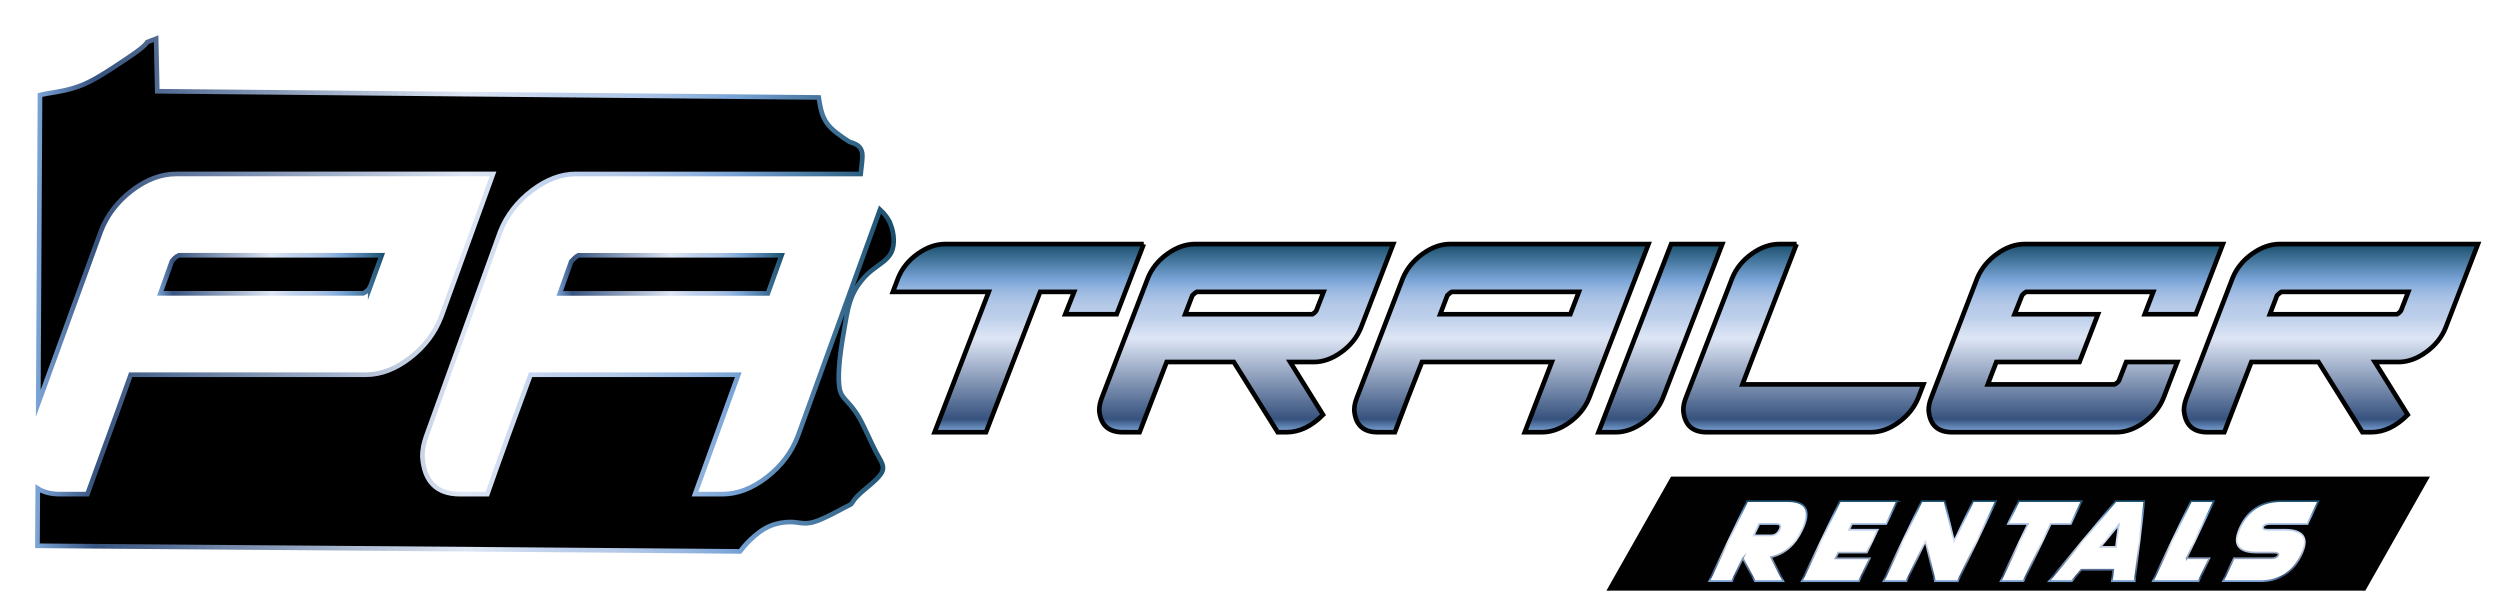
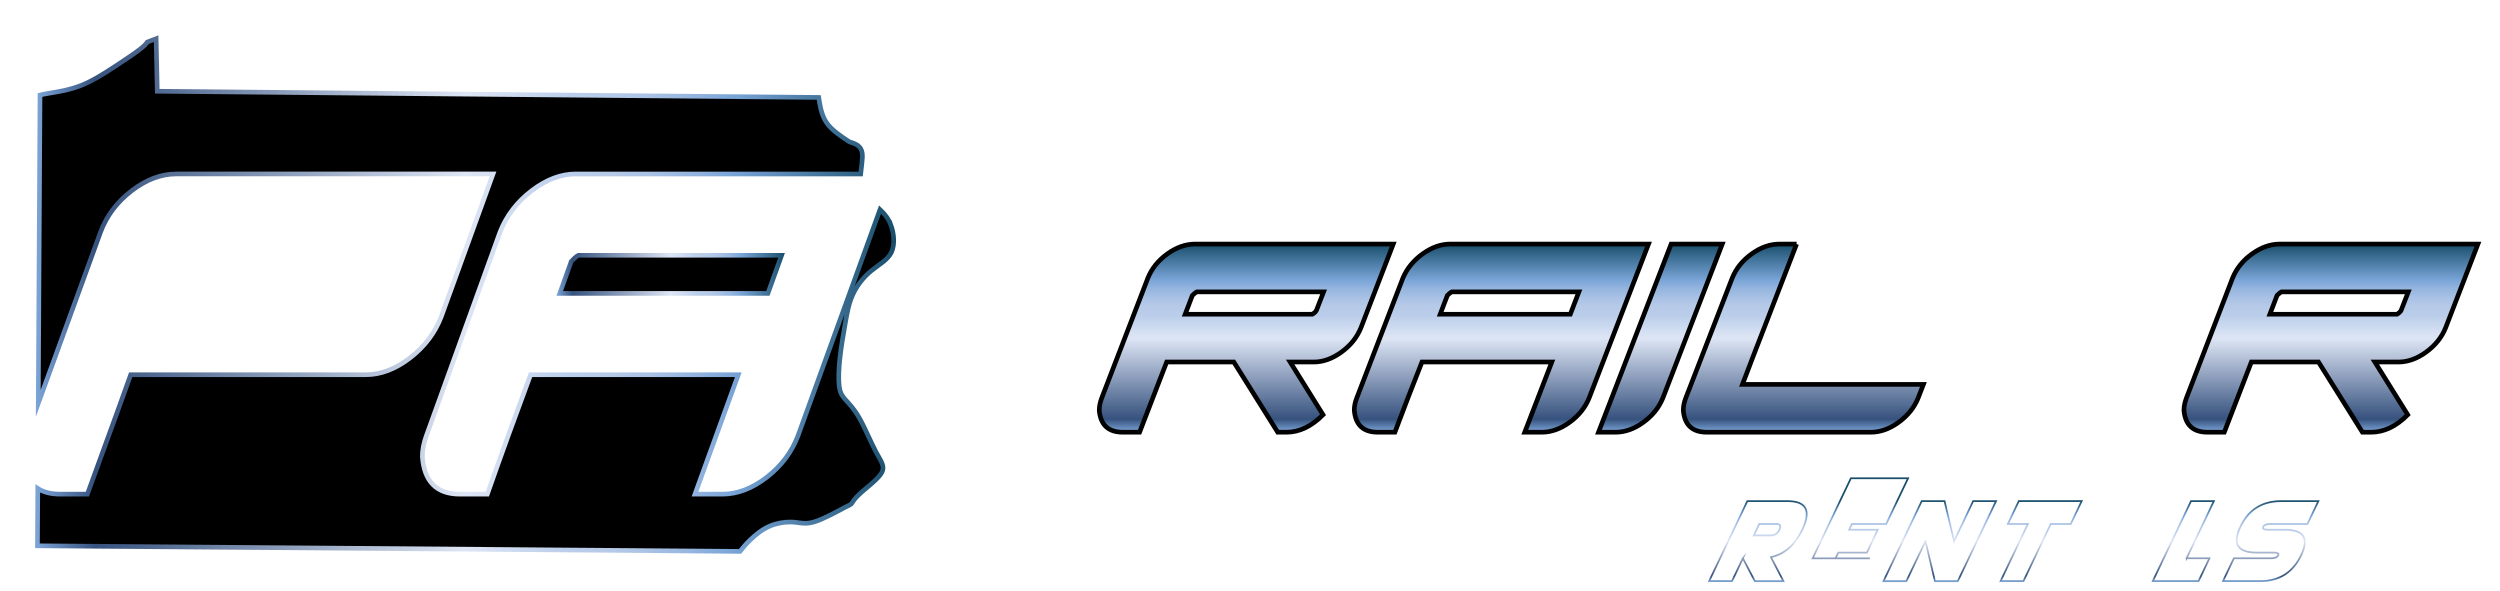
<svg xmlns="http://www.w3.org/2000/svg" xmlns:xlink="http://www.w3.org/1999/xlink" id="b" data-name="Layer 2" viewBox="0 0 1071.18 253.14">
  <defs>
    <style>
      .ag {
        fill: url(#ac);
      }

      .ag, .ah, .ai, .aj, .ak, .al, .am, .an, .ao, .ap, .aq, .ar, .as, .at, .au, .av, .aw, .ax {
        stroke-miterlimit: 10;
      }

      .ag, .ai, .ak, .al, .an, .ao, .aq, .ar, .as, .av {
        stroke-width: 2px;
      }

      .ag, .ai, .al, .am, .an, .aq, .ar, .as {
        stroke: #010101;
      }

      .ah {
        stroke: url(#m);
      }

      .ah, .aj, .ap, .at, .au, .aw, .ax {
        fill: #fff;
        stroke-width: .75px;
      }

      .ai {
        fill: url(#ae);
      }

      .aj {
        stroke: url(#n);
      }

      .ak {
        filter: url(#p);
        stroke: url(#o);
      }

      .al {
        fill: url(#af);
      }

      .ay {
        filter: url(#f);
      }

      .am {
        fill: #010101;
      }

      .an {
        fill: url(#z);
      }

      .ao {
        filter: url(#s);
        stroke: url(#r);
      }

      .ap {
        stroke: url(#j);
      }

      .az {
        filter: url(#x);
      }

      .aq {
        fill: url(#ab);
      }

      .ar {
        fill: url(#ad);
      }

      .as {
        fill: url(#aa);
      }

      .at {
        stroke: url(#i);
      }

      .ba {
        filter: url(#d);
      }

      .au {
        stroke: url(#l);
      }

      .av {
        filter: url(#v);
        stroke: url(#u);
      }

      .aw {
        stroke: url(#h);
      }

      .ax {
        stroke: url(#k);
      }
    </style>
    <filter id="d" data-name="drop-shadow-1" filterUnits="userSpaceOnUse">
      <feOffset dx="-13" dy="7" />
      <feGaussianBlur result="e" stdDeviation="5" />
      <feFlood flood-color="#000" flood-opacity=".39" />
      <feComposite in2="e" operator="in" />
      <feComposite in="SourceGraphic" />
    </filter>
    <filter id="f" data-name="outer-glow-2" filterUnits="userSpaceOnUse">
      <feOffset dx="0" dy="0" />
      <feGaussianBlur result="g" stdDeviation="5" />
      <feFlood flood-color="#010101" flood-opacity=".75" />
      <feComposite in2="g" operator="in" />
      <feComposite in="SourceGraphic" />
    </filter>
    <linearGradient id="h" data-name="Blue Steel" x1="766.11" y1="242.39" x2="766.11" y2="207.34" gradientUnits="userSpaceOnUse">
      <stop offset="0" stop-color="#7da6d8" />
      <stop offset=".07" stop-color="#36527e" />
      <stop offset=".5" stop-color="#dee6f5" />
      <stop offset=".62" stop-color="#bacdea" />
      <stop offset=".67" stop-color="#b6cae8" />
      <stop offset=".71" stop-color="#aac2e5" />
      <stop offset=".76" stop-color="#96b6df" />
      <stop offset=".81" stop-color="#7aa4d7" />
      <stop offset=".81" stop-color="#79a4d7" />
      <stop offset="1" stop-color="#194e6b" />
    </linearGradient>
    <linearGradient id="i" data-name="Blue Steel" x1="805.43" x2="805.43" xlink:href="#h" />
    <linearGradient id="j" data-name="Blue Steel" x1="844.13" x2="844.13" xlink:href="#h" />
    <linearGradient id="k" data-name="Blue Steel" x1="887.57" x2="887.57" xlink:href="#h" />
    <linearGradient id="l" data-name="Blue Steel" x1="911.17" x2="911.17" xlink:href="#h" />
    <linearGradient id="m" data-name="Blue Steel" x1="948.49" x2="948.49" xlink:href="#h" />
    <linearGradient id="n" data-name="Blue Steel" x1="985.93" x2="985.93" xlink:href="#h" />
    <linearGradient id="o" data-name="Blue Steel" x1="75.27" y1="110.55" x2="172.98" y2="110.55" xlink:href="#h" />
    <filter id="p" data-name="drop-shadow-3" filterUnits="userSpaceOnUse">
      <feOffset dx="-8" dy="7" />
      <feGaussianBlur result="q" stdDeviation="5" />
      <feFlood flood-color="#000" flood-opacity=".75" />
      <feComposite in2="q" operator="in" />
      <feComposite in="SourceGraphic" />
    </filter>
    <linearGradient id="r" data-name="Blue Steel" x1="23.05" y1="119.2" x2="391.92" y2="119.2" xlink:href="#h" />
    <filter id="s" data-name="drop-shadow-4" filterUnits="userSpaceOnUse">
      <feOffset dx="-8" dy="7" />
      <feGaussianBlur result="t" stdDeviation="5" />
      <feFlood flood-color="#000" flood-opacity=".75" />
      <feComposite in2="t" operator="in" />
      <feComposite in="SourceGraphic" />
    </filter>
    <linearGradient id="u" data-name="Blue Steel" x1="246.42" y1="110.55" x2="344.31" y2="110.55" xlink:href="#h" />
    <filter id="v" data-name="drop-shadow-5" filterUnits="userSpaceOnUse">
      <feOffset dx="-8" dy="7" />
      <feGaussianBlur result="w" stdDeviation="5" />
      <feFlood flood-color="#000" flood-opacity=".75" />
      <feComposite in2="w" operator="in" />
      <feComposite in="SourceGraphic" />
    </filter>
    <filter id="x" data-name="drop-shadow-6" filterUnits="userSpaceOnUse">
      <feOffset dx="-8" dy="7" />
      <feGaussianBlur result="y" stdDeviation="5" />
      <feFlood flood-color="#000" flood-opacity=".75" />
      <feComposite in2="y" operator="in" />
      <feComposite in="SourceGraphic" />
    </filter>
    <linearGradient id="z" data-name="Blue Steel" x1="444.32" y1="178.19" x2="444.32" y2="97.57" xlink:href="#h" />
    <linearGradient id="aa" data-name="Blue Steel" x1="541.98" y1="178.19" x2="541.98" y2="97.57" xlink:href="#h" />
    <linearGradient id="ab" data-name="Blue Steel" x1="651.3" y1="178.19" x2="651.3" y2="97.57" xlink:href="#h" />
    <linearGradient id="ac" data-name="Blue Steel" x1="719.43" y1="178.19" x2="719.43" y2="97.57" xlink:href="#h" />
    <linearGradient id="ad" data-name="Blue Steel" x1="780.69" y1="178.19" x2="780.69" y2="97.57" xlink:href="#h" />
    <linearGradient id="ae" data-name="Blue Steel" x1="897.41" y1="178.19" x2="897.41" y2="97.57" xlink:href="#h" />
    <linearGradient id="af" data-name="Blue Steel" x1="1006.74" y1="178.19" x2="1006.74" y2="97.57" xlink:href="#h" />
  </defs>
  <g id="c" data-name="Layer 1">
    <g class="ba">
-       <polygon class="am" points="1022.18 252.64 698.16 252.64 729.28 197.72 1053.3 197.72 1022.18 252.64" />
      <g class="ay">
        <path class="aw" d="M759.78,232.21l-4.67,9.8h-9.8l16.37-34.29h17.15c8.17,0,10.3,4.08,6.4,12.25-3.12,6.53-7.59,10.45-13.44,11.76l5.36,10.29h-12.25l-5.13-9.8ZM766.81,217.52l-2.35,4.9h7.35c1.63,0,2.84-.82,3.63-2.45s.36-2.45-1.27-2.45h-7.35Z" />
-         <path class="at" d="M825.86,207.72l-4.67,9.8h-14.7l-1.17,2.45h12.25l-4.67,9.8h-12.25l-1.17,2.45h14.7l-4.67,9.8h-24.5l16.37-34.29h24.5Z" />
+         <path class="at" d="M825.86,207.72l-4.67,9.8h-14.7l-1.17,2.45h12.25l-4.67,9.8h-12.25l-1.17,2.45h14.7h-24.5l16.37-34.29h24.5Z" />
        <path class="ap" d="M838.02,224.87l-8.2,17.15h-9.8l16.37-34.29h9.8l4.07,17.15,8.17-17.15h9.8l-16.37,34.29h-9.8l-4.05-17.15Z" />
        <path class="ax" d="M879.99,242.01h-9.8l11.7-24.5h-8.57l4.67-9.8h26.94l-4.67,9.8h-8.57l-11.7,24.5Z" />
-         <path class="au" d="M904.81,237.11l-4.09,4.9h-9.8l28.62-34.29h12.25l-4.12,34.29h-9.8l.58-4.9h-13.64ZM920.77,218.01l-7.78,9.31h6.64l1.14-9.31Z" />
        <path class="ah" d="M949.88,232.21h9.8l-4.67,9.8h-19.6l16.37-34.29h9.8l-11.7,24.5Z" />
        <path class="aj" d="M979.91,229.76c-8.17,0-10.48-3.71-6.93-11.12,3.47-7.28,9.29-10.92,17.45-10.92h15.92l-4.67,9.8h-15.92c-1.63,0-2.63.38-2.98,1.13-.43.88.17,1.32,1.81,1.32h7.35c8.17,0,10.51,3.64,7.04,10.92-3.55,7.41-9.4,11.12-17.57,11.12h-15.92l4.67-9.8h15.92c1.63,0,2.67-.44,3.09-1.32.35-.75-.29-1.13-1.92-1.13h-7.35Z" />
      </g>
    </g>
    <g>
-       <path class="ak" d="M166.63,115.88l4.92-13.5h-86.9c-.63.27-1.23.67-1.8,1.21-.57.54-.98,1.01-1.23,1.41l-4.92,13.7h86.9c.63-.27,1.23-.67,1.8-1.21.57-.54.98-1.07,1.23-1.61Z" />
      <path class="ao" d="M389.7,89.43c-1.06-2.82-2.65-4.78-4.63-6.64l-35.17,96.96c-2.65,6.98-7.1,12.89-13.35,17.73-6.25,4.83-12.59,7.25-19.03,7.25h-11.74l18.55-51.17h-88.98c-6.31,16.92-12.5,33.98-18.55,51.17h-11.74c-9.97,0-15.34-5.37-16.09-16.12,0-2.82.57-5.77,1.7-8.86l31.62-87.43c2.77-6.98,7.29-12.86,13.54-17.63,6.25-4.77,12.53-7.15,18.84-7.15h122.09c.29-3.22.95-6.54.69-8.76-.39-3.39-2.97-4.21-5.54-5.03-3.77-2.49-7.53-4.98-9.72-8.15-2.19-3.17-2.79-7.01-3.4-10.85l-283.41-2.66-.49-22.52-3.78,1.44c-.54.76-1.08,1.52-3.33,3.24-2.25,1.72-6.21,4.39-10.67,7.31-4.46,2.93-9.41,6.11-14.41,8.07-5,1.96-10.03,2.71-12.97,3.19-2.93.48-3.76.7-4.59.91l-.75,132.09c8.91-24.41,17.82-48.9,26.73-73.51,2.65-6.98,7.1-12.86,13.35-17.63,6.25-4.77,12.59-7.15,19.03-7.15h135.75l-22.15,61.04c-2.65,6.98-7.1,12.89-13.35,17.73-6.25,4.83-12.59,7.25-19.03,7.25h-100.72l-5.87,16.32-12.69,34.85h-11.74c-3.87,0-7.04-.82-9.52-2.44l-.14,24.57,301.03,2.4c1.23-1.54,2.47-3.08,4.51-5.04,2.04-1.96,4.89-4.35,8.21-5.78,2.89-1.25,6.13-1.78,8.87-1.77.41,0,.8.02,1.19.04,1.8.12,3.29.5,5.07.51,1.13,0,2.38-.14,3.91-.59,3.93-1.17,9.67-4.38,12.63-5.94,2.96-1.56,3.14-1.46,3.55-2.08.42-.62,1.07-1.97,3.79-4.41,2.72-2.44,7.51-5.97,9.01-8.72,1.5-2.75-.29-4.71-2.49-8.86-2.2-4.15-4.8-10.48-7.2-14.66-2.4-4.18-4.59-6.22-6.05-7.91-1.47-1.69-2.21-3.03-2.52-5.81-.31-2.78-.19-7,.33-11.75.51-4.75,1.42-10.03,2.25-14.73.82-4.71,1.56-8.84,3.33-12.67,1.77-3.83,4.57-7.36,7.84-10.05,3.27-2.69,7-4.55,8.62-7.9,1.62-3.35,1.11-8.21-.21-11.72Z" />
      <path class="av" d="M252.77,105.01l-4.92,13.7h89.17l5.87-16.32h-87.09c-.51.27-1.04.67-1.61,1.21-.57.54-1.04,1.01-1.42,1.41Z" />
    </g>
    <g class="az">
-       <path class="an" d="M498.06,97.57l-11.6,30.07h-22.02l3.79-9.59h-14.56l-23.2,60.14h-22.02l23.2-60.14h-41.08l2.25-5.92c1.66-4.1,4.44-7.55,8.35-10.36,3.91-2.8,7.87-4.2,11.9-4.2h85Z" />
      <path class="as" d="M560.8,148.12l14.09,22.61c-4.97,4.97-10.18,7.46-15.63,7.46h-3.79l-18.82-30.07h-28.77l-11.6,30.07h-7.22c-6.16,0-9.51-3.12-10.06-9.35,0-1.66.36-3.43,1.07-5.33,6.55-17.05,13.14-34.17,19.77-51.38,1.66-4.1,4.44-7.55,8.35-10.36,3.91-2.8,7.87-4.2,11.9-4.2h84.88l-13.85,35.87c-1.66,4.1-4.44,7.58-8.35,10.42-3.91,2.84-7.87,4.26-11.9,4.26h-10.06ZM570.27,127.64c.31-.16.65-.39,1.01-.71.35-.31.61-.63.77-.95l3.08-7.93h-54.34c-.32.16-.65.4-1.01.71-.36.32-.65.59-.89.83l-3.08,8.05h54.46Z" />
      <path class="aq" d="M672.91,148.12h-55.64c-3.95,9.94-7.81,19.97-11.6,30.07h-7.34c-6.23,0-9.59-3.16-10.06-9.47,0-1.66.36-3.39,1.07-5.21l19.77-51.38c1.74-4.1,4.56-7.55,8.46-10.36,3.91-2.8,7.83-4.2,11.78-4.2h85l-25.45,65.94c-1.66,4.1-4.44,7.58-8.35,10.42-3.91,2.84-7.87,4.26-11.9,4.26h-7.34l11.6-30.07ZM680.84,127.64l3.67-9.59h-54.46c-.32.16-.65.4-1.01.71-.36.32-.65.59-.89.83l-3.08,8.05h55.76Z" />
      <path class="ag" d="M724.05,97.57h21.9l-25.45,65.94c-1.66,4.1-4.44,7.58-8.35,10.42s-7.87,4.26-11.9,4.26h-7.34l31.13-80.62Z" />
      <path class="ar" d="M777.79,97.57c-6.08,15.71-12.15,31.41-18.23,47.12-1.66,4.34-3.31,8.68-4.97,13.02h77.54l-2.25,5.8c-1.66,4.1-4.44,7.58-8.35,10.42-3.91,2.84-7.87,4.26-11.9,4.26h-70.32c-6.23,0-9.59-3.16-10.06-9.47,0-1.66.36-3.39,1.07-5.21l19.89-51.38c1.66-4.1,4.44-7.55,8.35-10.36,3.91-2.8,7.87-4.2,11.9-4.2h7.34Z" />
-       <path class="ai" d="M960.45,97.57l-11.6,30.07h-21.9l3.67-9.59h-54.46c-.32.16-.65.4-1.01.71-.36.32-.61.59-.77.83l-3.2,8.05h35.75l-7.93,20.48h-35.63l-3.67,9.59h54.34c.31-.16.67-.39,1.07-.71.4-.31.67-.63.83-.95l3.08-7.93h21.9l-5.92,15.39c-1.66,4.1-4.44,7.58-8.35,10.42-3.91,2.84-7.87,4.26-11.9,4.26h-70.32c-6.23,0-9.59-3.16-10.06-9.47,0-1.66.36-3.39,1.07-5.21l19.77-51.38c1.74-4.1,4.56-7.55,8.46-10.36,3.91-2.8,7.87-4.2,11.9-4.2h84.88Z" />
      <path class="al" d="M1025.56,148.12l14.09,22.61c-4.97,4.97-10.18,7.46-15.63,7.46h-3.79l-18.82-30.07h-28.77l-11.6,30.07h-7.22c-6.16,0-9.51-3.12-10.06-9.35,0-1.66.36-3.43,1.07-5.33,6.55-17.05,13.14-34.17,19.77-51.38,1.66-4.1,4.44-7.55,8.35-10.36,3.91-2.8,7.87-4.2,11.9-4.2h84.88l-13.85,35.87c-1.66,4.1-4.44,7.58-8.35,10.42-3.91,2.84-7.87,4.26-11.9,4.26h-10.06ZM1035.03,127.64c.31-.16.65-.39,1.01-.71.35-.31.61-.63.77-.95l3.08-7.93h-54.34c-.32.16-.65.4-1.01.71-.36.32-.65.59-.89.83l-3.08,8.05h54.46Z" />
    </g>
  </g>
</svg>